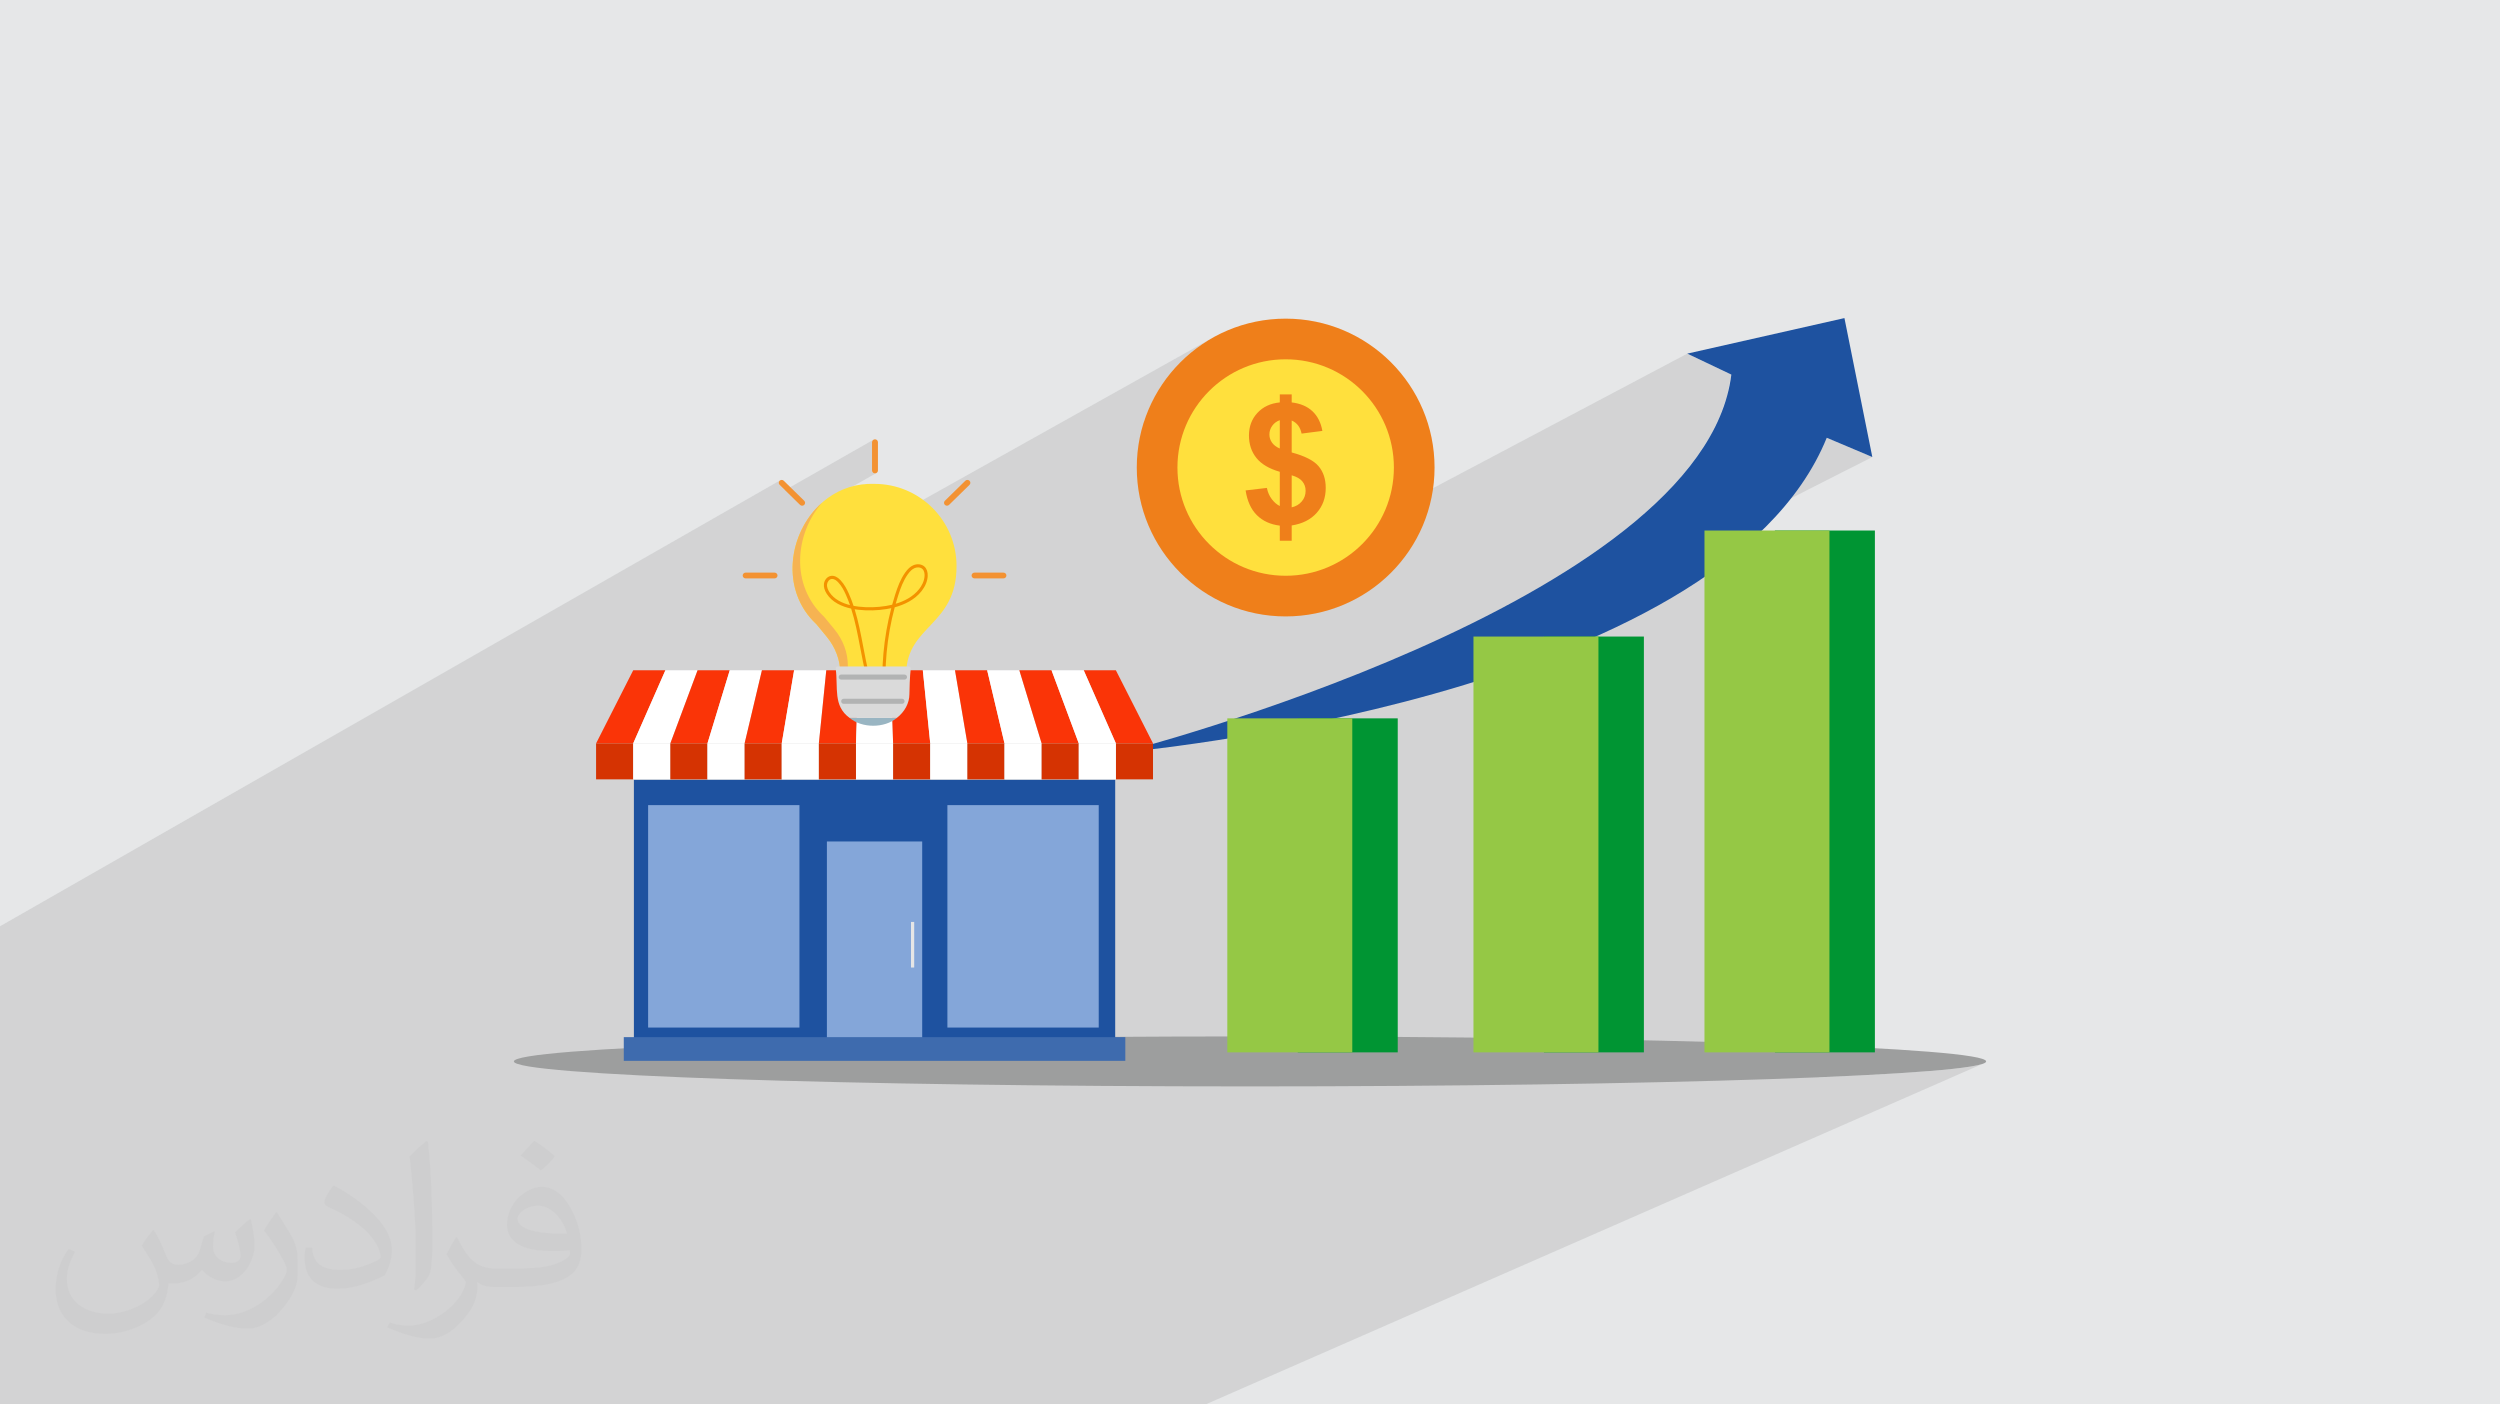
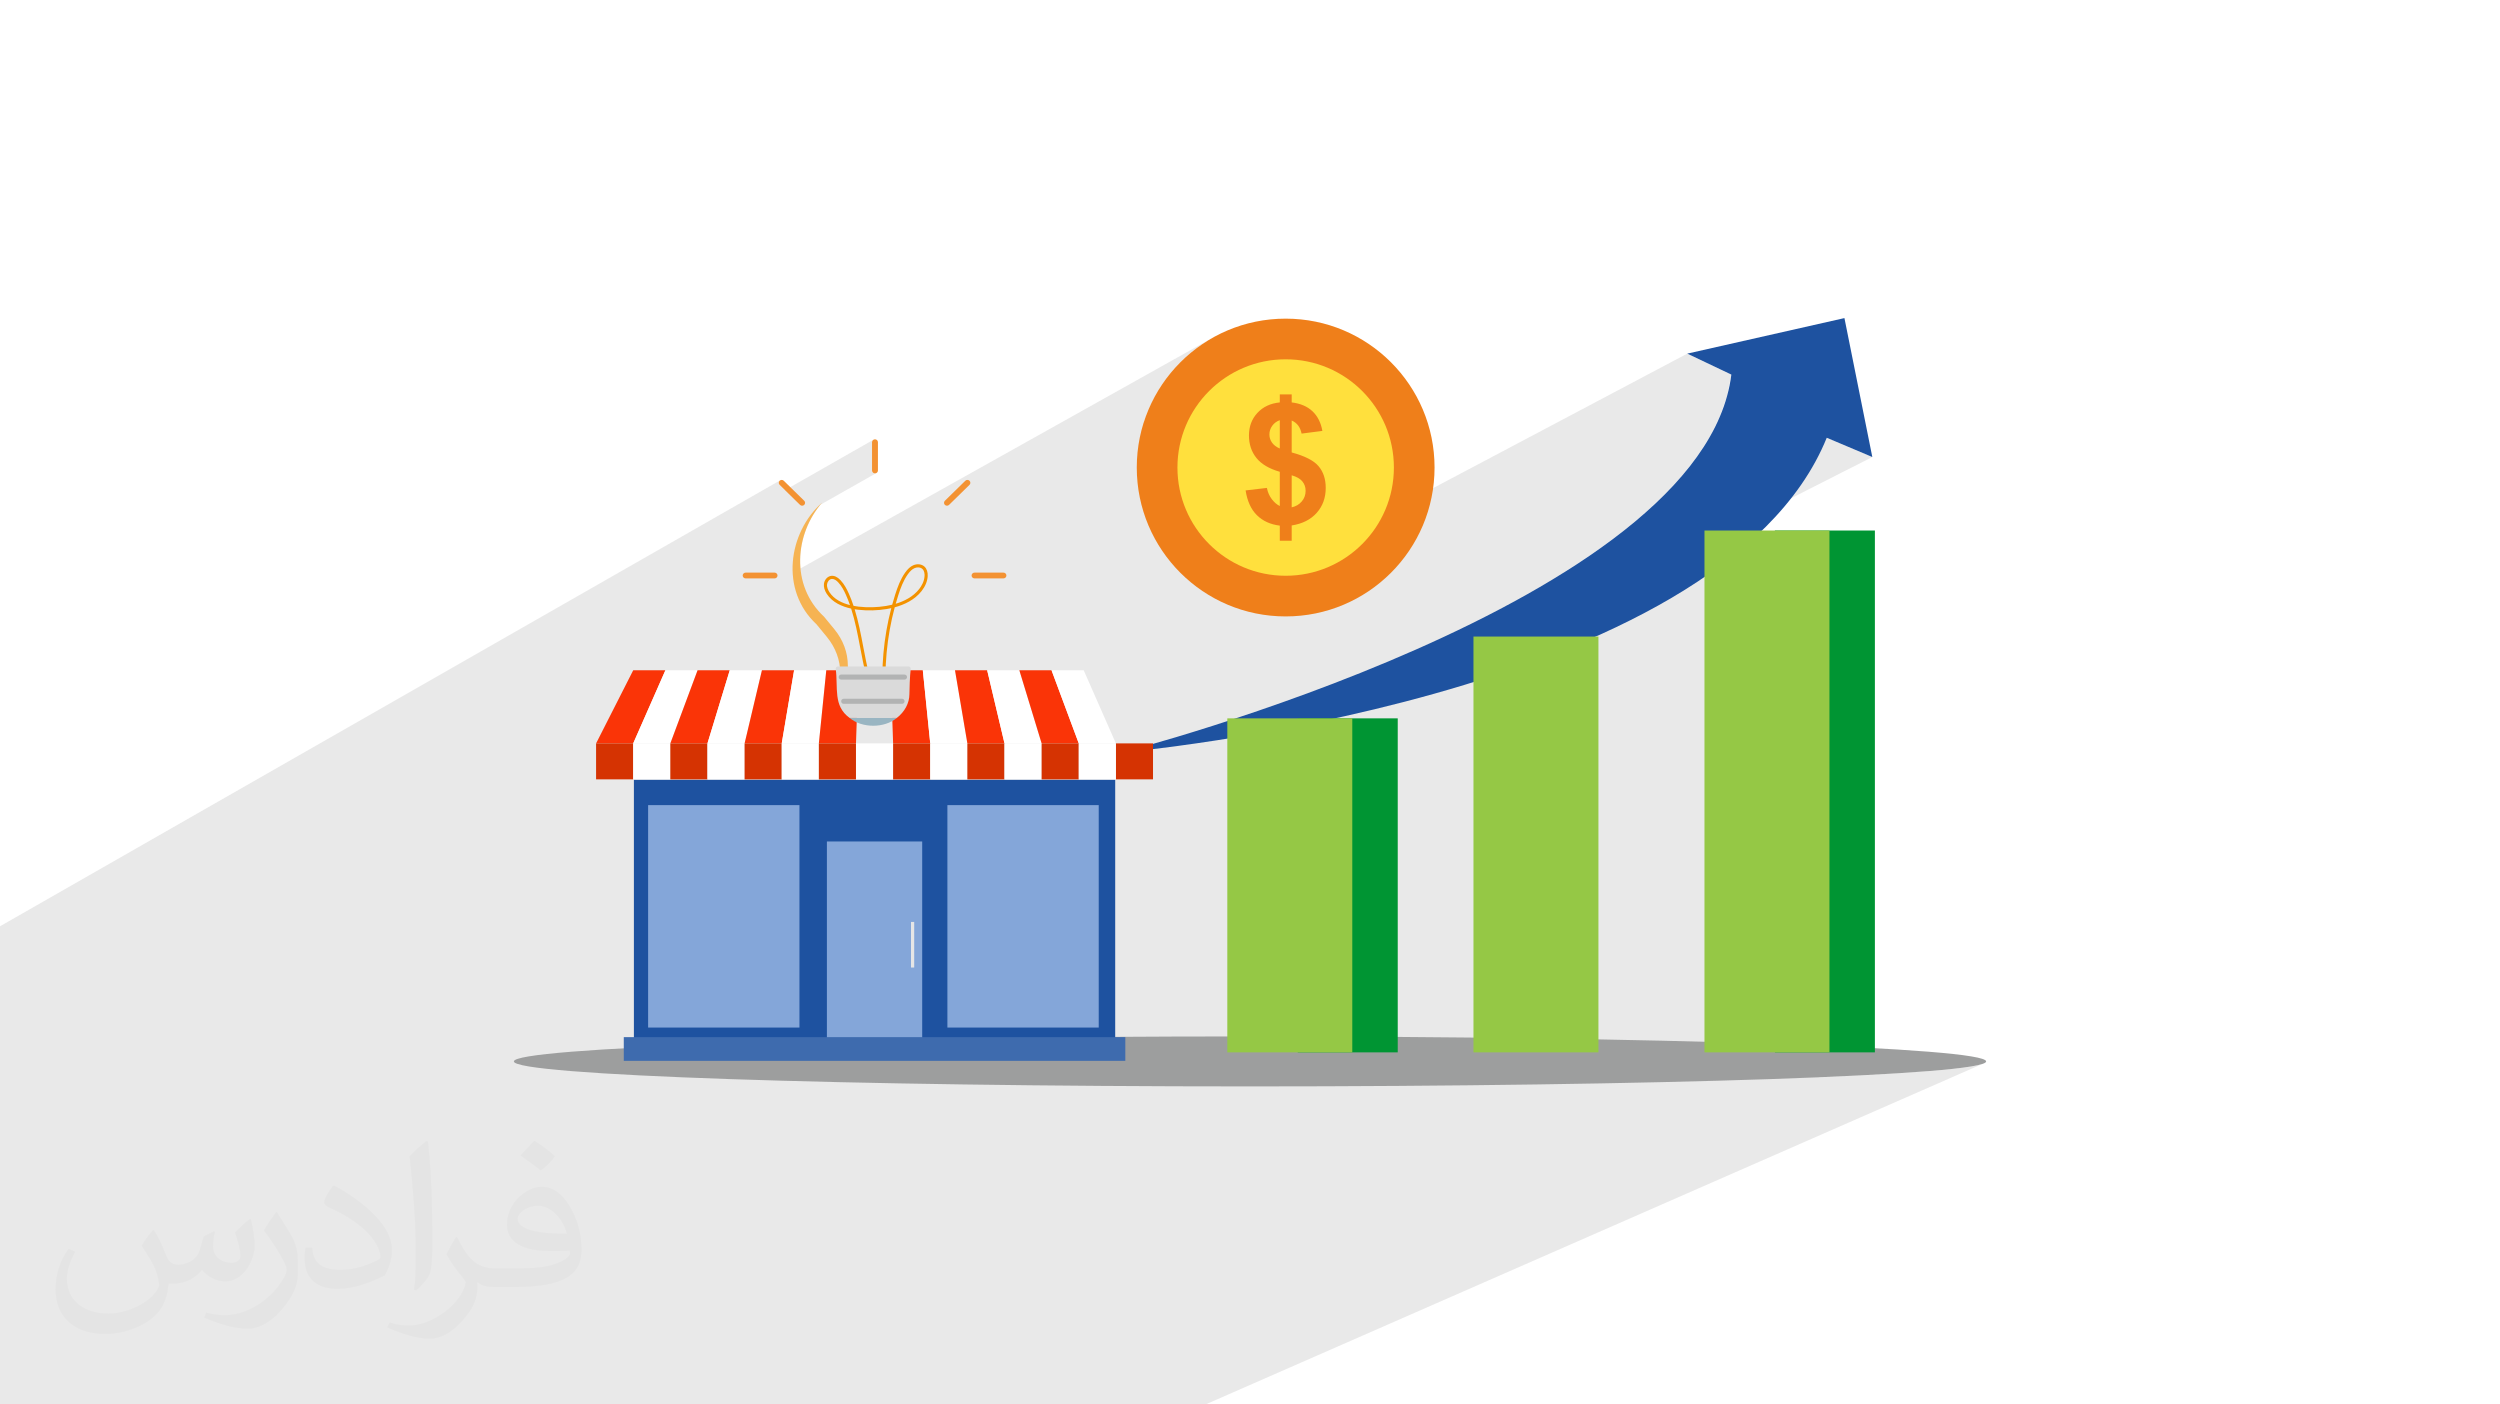
<svg xmlns="http://www.w3.org/2000/svg" xml:space="preserve" width="94.192mm" height="52.917mm" version="1.1" style="shape-rendering:geometricPrecision; text-rendering:geometricPrecision; image-rendering:optimizeQuality; fill-rule:evenodd; clip-rule:evenodd" viewBox="0 0 9404.92 5283.66">
  <defs>
    <style type="text/css">
   
    .fil20 {fill:#EF7F1A}
    .fil0 {fill:#E6E7E8}
    .fil21 {fill:#FFE03D}
    .fil4 {fill:#9D9E9E;fill-rule:nonzero}
    .fil22 {fill:#EF7F1A;fill-rule:nonzero}
    .fil5 {fill:#009533;fill-rule:nonzero}
    .fil3 {fill:#1E52A0;fill-rule:nonzero}
    .fil12 {fill:#3E6BAE;fill-rule:nonzero}
    .fil10 {fill:#84A6D9;fill-rule:nonzero}
    .fil6 {fill:#95C845;fill-rule:nonzero}
    .fil16 {fill:#99B5C2;fill-rule:nonzero}
    .fil18 {fill:#B2B3B3;fill-rule:nonzero}
    .fil9 {fill:#D53302;fill-rule:nonzero}
    .fil17 {fill:#DADADA;fill-rule:nonzero}
    .fil11 {fill:#E6E6E6;fill-rule:nonzero}
    .fil15 {fill:#F39200;fill-rule:nonzero}
    .fil19 {fill:#F39232;fill-rule:nonzero}
    .fil14 {fill:#F6B352;fill-rule:nonzero}
    .fil7 {fill:#FA3407;fill-rule:nonzero}
    .fil13 {fill:#FFE03D;fill-rule:nonzero}
    .fil8 {fill:white;fill-rule:nonzero}
    .fil2 {fill:#373435;fill-opacity:0.031}
    .fil1 {fill:#2B2A29;fill-opacity:0.102}
   
  </style>
  </defs>
  <g id="Layer_x0020_1">
-     <polygon class="fil0" points="-0,0 9404.92,0 9404.92,5283.66 -0,5283.66 " />
    <polygon class="fil1" points="-0,4824.86 -0,4799.69 -0,4783.78 -0,4773.46 -0,4765.54 -0,4718.67 -0,4707.73 -0,4689.32 -0,4680.32 -0,4652.99 -0,4641.42 -0,4626.98 -0,4624.07 -0,4617.84 -0,4597.48 -0,4586.74 -0,4579.13 -0,4574.53 -0,4568.83 -0,4567.38 -0,4548.95 -0,4519.9 -0,4519.89 -0,4513.44 -0,4510.27 -0,4510.11 -0,4507.74 -0,4507.05 -0,4485.87 -0,4470.9 -0,4466.05 -0,4465.42 -0,4452.86 -0,4452.73 -0,4452.46 -0,4438.95 -0,4427.4 -0,4426.87 -0,4426.68 -0,4425.16 -0,4425.11 -0,4422.18 -0,4418.96 -0,4413.37 -0,4412.61 -0,4407.75 -0,4407.68 -0,4395.93 -0,4394.75 -0,4393.94 -0,4392.83 -0,4384.42 -0,4376.3 -0,4375.79 -0,4370.23 -0,4348.39 -0,4346.49 -0,4345.41 -0,4336.33 -0,4318.74 -0,4318.58 -0,4318.56 -0,4315.78 -0,4311.25 -0,4300.93 -0,4300.91 -0,4291.01 -0,4277.45 -0,4277.21 -0,4264.01 -0,4258.99 -0,4253.58 -0,4246.51 -0,4241.93 -0,4235.48 -0,4234.13 -0,4233.74 -0,4231.75 -0,4230.95 -0,4230.94 -0,4225.57 -0,4218.12 -0,4209.82 -0,4209.01 -0,4202.78 -0,4181.61 -0,4176.63 -0,4166.55 -0,4160.93 -0,4160.35 -0,4158.34 -0,4152.65 -0,4140.91 -0,4139.1 -0,4131.93 -0,4128.39 -0,4127.01 -0,4126.77 -0,4122.76 -0,4121.82 -0,4118.51 -0,4106.1 -0,4105.43 -0,4098.77 -0,4098.11 -0,4093.88 -0,4090.04 -0,4072.84 -0,4064.19 -0,4055.41 -0,4045.36 -0,4043.82 -0,4041.41 -0,4037.39 -0,4036.86 -0,4034.94 -0,4034.5 -0,4032.32 -0,4024.82 -0,3976.2 -0,3974.49 -0,3959.67 -0,3958.86 -0,3927.68 -0,3920.5 -0,3917.42 -0,3914.54 -0,3905.19 -0,3889.63 -0,3881.45 -0,3867.76 -0,3852.39 -0,3839.06 -0,3838.69 -0,3823.81 -0,3809.81 -0,3808.33 -0,3752.89 -0,3737.26 -0,3731.55 -0,3645.47 -0,3643.98 -0,3641.57 -0,3635.28 -0,3628.57 -0,3615.17 -0,3606.73 -0,3533.1 -0,3527.51 -0,3498.93 -0,3484.96 -0,3484.6 2934.56,1807.17 2932.81,1808.57 2931.38,1810.28 2930.36,1812.18 2929.75,1814.19 2929.55,1816.27 2929.75,1818.36 2930.36,1820.37 2931.38,1822.27 2932.81,1823.98 2953.16,1843.91 3285.43,1654.49 3283.77,1655.81 3282.41,1657.43 3281.39,1659.28 3280.74,1661.32 3280.51,1663.52 3280.51,1770.02 3280.74,1772.22 3281.39,1774.26 3282.41,1776.11 3283.77,1777.73 3285.43,1779.06 3287.31,1780.06 3289.4,1780.69 3291.65,1780.91 3293.88,1780.69 3295.98,1780.06 3297.87,1779.06 3085.9,1899.02 3083.41,1901.99 3074.54,1913.62 3066.18,1925.65 3058.36,1938.06 3051.09,1950.79 3044.37,1963.84 3038.21,1977.16 3032.64,1990.75 3027.66,2004.55 3023.26,2018.55 3019.48,2032.73 3016.32,2047.04 3013.8,2061.48 3011.91,2076 3010.68,2090.57 3010.11,2105.17 3010.21,2119.78 3011,2134.36 3011.42,2138.41 4569.64,1266.32 4546.19,1279.8 4523.46,1294.38 4501.5,1310 4480.34,1326.62 4460.02,1344.22 4440.57,1362.78 4422.02,1382.23 4404.41,1402.55 4387.79,1423.7 4372.17,1445.67 4357.59,1468.4 4344.11,1491.85 4331.74,1516 4320.52,1540.82 4310.49,1566.25 4302.72,1589.23 4642.56,1400.84 4660.12,1391.85 4678.16,1383.7 4696.64,1376.41 4715.56,1370.01 4734.88,1364.52 4754.58,1359.97 4774.62,1356.4 4795,1353.81 4815.68,1352.23 4836.63,1351.7 4857.58,1352.23 4878.25,1353.81 4898.63,1356.4 4918.68,1359.97 4938.38,1364.52 4957.7,1370.01 4976.62,1376.41 4995.11,1383.7 5013.14,1391.85 5030.69,1400.84 5047.75,1410.64 5064.26,1421.24 5080.23,1432.59 5095.61,1444.67 5110.38,1457.47 5124.52,1470.95 5138,1485.09 5150.8,1499.86 5162.88,1515.25 5174.24,1531.2 5184.83,1547.73 5194.64,1564.77 5203.62,1582.33 5211.78,1600.37 5219.07,1618.85 5225.47,1637.77 5230.95,1657.09 5235.5,1676.79 5239.08,1696.83 5241.66,1717.21 5243.24,1737.89 5243.77,1758.84 5243.24,1779.79 5241.66,1800.46 5239.08,1820.84 5235.5,1840.89 5230.95,1860.59 5225.47,1879.9 5219.07,1898.83 5211.78,1917.32 5203.62,1935.35 5203.44,1935.71 6347.4,1330.34 6513.23,1409.2 6497.36,1489.11 6470.08,1567.2 6432.18,1643.42 6384.43,1717.73 6327.62,1790.08 6262.52,1860.42 6189.92,1928.72 6110.59,1994.9 6025.33,2058.94 5934.9,2120.79 5881.23,2154.53 6872.14,1646.85 7043.6,1719.28 6412.18,2039.92 6412.18,2129.67 6677.16,1995.79 6677.16,3958.96 6882.31,3958.96 7053.27,3958.96 6842.34,4052.71 6921.62,4049.29 6998.83,4045.61 7070.87,4041.79 7137.54,4037.86 7198.7,4033.8 7254.16,4029.64 7303.74,4025.37 7347.29,4020.99 7384.6,4016.53 7415.52,4011.99 7439.88,4007.35 7457.49,4002.65 4534.67,5283.66 4073.12,5283.66 3916.53,5283.66 3728.63,5283.66 3485.92,5283.66 3277.13,5283.66 3120.54,5283.66 2932.63,5283.66 2689.93,5283.66 2428.95,5283.66 2272.36,5283.66 2168.41,5283.66 2084.45,5283.66 1841.75,5283.66 1550.93,5283.66 1415.32,5283.66 1382.08,5283.66 1223.24,5283.66 743.4,5283.66 271.78,5283.66 198.08,5283.66 183.95,5283.66 173.1,5283.66 169.66,5283.66 103.39,5283.66 24.64,5283.66 -0,5283.66 -0,5260.17 -0,5223.74 -0,5218.12 -0,5198.45 -0,5180.1 -0,5167.75 -0,5160.18 -0,5156.03 -0,5149.23 -0,5108.84 -0,5093.65 -0,5093.64 -0,5081.93 -0,5038.65 -0,5030.71 -0,5016.04 -0,4995.21 -0,4992.42 -0,4975.76 -0,4975.75 -0,4967.52 -0,4967.23 -0,4912.31 -0,4912.09 -0,4903.2 -0,4889.77 -0,4848.32 -0,4838.61 " />
    <path class="fil2" d="M578.49 4627.69c17.95,27.21 29.6,53.36 40.96,82.43 8.45,16.91 12.93,48.09 52.57,48.09 11.61,0 28.28,-3.42 43.06,-11.61 16.63,-8.73 29.32,-21.94 35.94,-42l15.85 -53.36 38.57 -19.02 2.64 2.64c-5.27,20.09 -6.59,39.36 -6.59,54.43 0,44.63 38.57,61.56 69.22,61.56 17.95,0 34.09,-8.73 34.09,-25.11 0,-21.13 -8.98,-57.06 -20.62,-89.29 17.95,-17.95 35.94,-35.94 56.53,-50.47l3.17 1.6c8.98,38.04 14,75.56 14,100.66 0,24.57 -10.83,51.79 -19.81,69.49 -18.49,34.87 -51.25,62.62 -90.87,62.62 -30.1,0 -63.65,-15.07 -86.66,-43.06l-1.32 0c-21.66,26.96 -55.22,51.25 -108.86,51.25l-16.63 0c-2.64,35.41 -10.29,60.49 -21.94,82.95 -31.95,62.34 -126.81,106.47 -216.1,106.47 -124.17,0 -186.51,-71.59 -186.51,-166.96 0,-58.91 19.27,-113.6 48.88,-152.42l24.29 10.04c-18.49,35.41 -30.91,68.68 -30.91,101.45 0,89.29 72.66,131.83 156.4,131.83 77.68,0 173.83,-49.41 191.28,-106.72 -6.59,-62.62 -30.1,-91.93 -66.04,-148.99 10.83,-19.02 24.83,-38.04 42.28,-58.38l3.17 0 0 0 0 0 -0.02 -0.09zm1432.13 -336.04c26.15,16.39 51.79,35.66 76.87,57.85 -14,19.81 -31.45,37.79 -53.11,53.64 -25.11,-20.34 -50.19,-37.79 -75.84,-56.27 17.42,-19.55 34.62,-38.29 52.04,-55.22l0 0 0 0 0 0 0 0 0 0 0.03 0zm13.47 244.11c-42.28,0 -76.87,27.75 -76.87,48.34 0,44.13 84.53,57.85 185.72,57.31 -12.68,-51.79 -57.06,-105.68 -108.86,-105.68l0.01 0.03zm-94.86 236.19c54.96,0 103.04,-1.6 139.74,-10.83 40.96,-10.29 75.56,-30.91 75.56,-45.17 0,-3.7 0,-8.19 -1.32,-11.89 -22.98,2.11 -49.41,2.11 -72.38,2.11 -74.49,0 -131.55,-16.91 -154.02,-58.66 -5.55,-11.61 -9.51,-24.57 -9.51,-39.36 0,-40.43 17.42,-79.79 48.09,-107 25.61,-22.45 53.89,-36.44 82.67,-36.44 52.04,0 93.51,41.75 122.57,107.54 15.85,35.94 26.68,77.4 26.68,129.72 0,34.87 -9.51,64.19 -31.17,85.85 -40.43,39.11 -114.92,53.89 -229.04,53.89l-51.79 0 0 0 -13.47 0c-28.28,0 -48.62,-5.02 -64.72,-17.42l-2.64 0c0.79,6.59 1.32,12.93 1.32,19.02 0,25.61 -8.45,58.38 -25.61,84.53 -50.72,75.3 -105.68,108.04 -153.24,108.04 -48.09,0 -107,-18.49 -160.11,-42.54l9.51 -18.49c17.17,7.13 40.96,11.89 73.7,11.89 85.85,0 198.66,-82.43 212.66,-163 -3.17,-6.59 -8.98,-15.32 -17.17,-24.57 -25.11,-29.85 -40.96,-54.68 -55.75,-80.83 12.68,-25.11 24.29,-45.17 35.13,-63.4l4.49 -0.53c36.72,74.77 69.99,117.55 144.23,117.55l11.61 0 0 0 53.89 0 0 0 0 0 0 0 0 0 0 0 0.09 0.01zm-371.98 79c6.34,-34.34 6.87,-72.91 6.87,-108.86l0 -53.36c0,-99.6 -12.68,-244.36 -22.98,-338.68 17.95,-19.27 43.06,-42 62.87,-57.31l5.81 1.6c13.47,118.62 16.63,256 16.63,383.06 0,33.3 -1.32,65.79 -4.49,89.55 -1.85,30.1 -19.27,52.83 -56.53,87.7l-8.19 -3.7zm-382.8 -157.19c1.85,46.77 24.83,83.49 105.15,83.49 49.93,0 92.19,-12.93 138.96,-35.13 8.45,-3.7 12.93,-8.73 12.93,-12.93 0,-29.32 -22.45,-68.15 -60.23,-103.55 -36.72,-33.3 -85.34,-62.62 -130.76,-82.18 -15.6,-6.59 -20.62,-13.47 -20.62,-20.09 0,-13.47 17.95,-41.75 32.77,-62.09l5.02 -0.53c52.04,27.21 110.17,67.64 153.24,112.53 39.11,41.47 63.4,83.49 63.4,129.19 0,33.81 -10.29,65.51 -26.96,95.11 -57.06,28.79 -117.83,50.72 -178.06,50.72 -73.17,0 -123.1,-34.34 -123.1,-114.92 0,-8.73 0,-22.19 3.17,-39.64l25.11 0 0 0 0 0 0 0 0 0 0 0 -0.02 0zm-132.37 -132.9l45.45 73.45c16.63,27.21 32.23,56.81 32.23,103.55l0 59.7c0,48.34 -30.91,100.13 -80.83,151.38 -39.11,34.62 -73.7,49.41 -105.68,49.41 -47.55,0 -101.98,-14.79 -164.85,-41.75l7.13 -18.49c19.81,5.27 42.79,9.77 71.06,9.77 90.36,-0.53 182.8,-66.57 225.08,-147.15 5.02,-9.26 6.87,-17.95 6.87,-24.04 0,-9.26 -5.02,-19.55 -8.98,-28.79 -22.98,-43.31 -48.62,-82.95 -76.87,-119.68 14.79,-23.25 29.6,-45.7 45.7,-67.9l3.7 0.53 0 0 0 0 0 0 0 0 0 0 -0.02 0.01z" />
    <g id="_3091622745392">
      <path class="fil3" d="M6872.14 1646.85c-401.31,988.84 -2650.62,1183.76 -2650.62,1183.76 0,0 2186.09,-559.51 2291.71,-1421.41l-165.83 -78.86 591.29 -133.73 104.9 522.67 -171.46 -72.43z" />
      <path class="fil4" d="M7471.79 3993.03c0,51.93 -1239.86,94.03 -2769.33,94.03 -1529.45,0 -2769.33,-42.1 -2769.33,-94.03 0,-51.93 1239.87,-94.03 2769.33,-94.03 1529.46,0 2769.33,42.1 2769.33,94.03z" />
      <polygon class="fil5" points="5258.21,3958.96 4882.1,3958.96 4882.1,2702.42 5258.21,2702.42 " />
      <polygon class="fil6" points="5087.25,3958.96 4617.12,3958.96 4617.12,2702.42 5087.25,2702.42 " />
-       <polygon class="fil5" points="6184.23,3958.96 5808.12,3958.96 5808.12,2394.68 6184.23,2394.68 " />
      <polygon class="fil6" points="6013.27,3958.96 5543.14,3958.96 5543.14,2394.68 6013.27,2394.68 " />
      <polygon class="fil5" points="7053.27,3958.96 6677.16,3958.96 6677.16,1995.79 7053.27,1995.79 " />
      <polygon class="fil6" points="6882.31,3958.96 6412.18,3958.96 6412.18,1995.79 6882.31,1995.79 " />
      <polygon class="fil3" points="4195.35,3937.75 2384.71,3937.75 2384.71,2933.52 4195.35,2933.52 " />
      <polygon class="fil7" points="2382.12,2796.59 2242.45,2796.59 2382.12,2521.59 2503.18,2521.59 " />
      <polygon class="fil8" points="2521.8,2796.59 2382.12,2796.59 2503.18,2521.59 2624.24,2521.59 " />
      <polygon class="fil7" points="2661.48,2796.59 2521.8,2796.59 2624.23,2521.59 2745.28,2521.59 " />
      <polygon class="fil8" points="2801.16,2796.59 2661.48,2796.59 2745.28,2521.59 2866.34,2521.59 " />
      <polygon class="fil7" points="2940.84,2796.59 2801.16,2796.59 2866.34,2521.59 2987.4,2521.59 " />
      <polygon class="fil8" points="3080.52,2796.59 2940.84,2796.59 2987.4,2521.59 3108.44,2521.59 " />
      <polygon class="fil7" points="3220.19,2796.59 3080.52,2796.59 3108.44,2521.59 3229.5,2521.59 " />
-       <polygon class="fil8" points="3359.86,2796.59 3220.19,2796.59 3229.5,2521.59 3350.56,2521.59 " />
      <polygon class="fil7" points="3499.54,2796.59 3359.86,2796.59 3350.56,2521.59 3471.61,2521.59 " />
      <polygon class="fil8" points="3639.22,2796.59 3499.54,2796.59 3471.61,2521.59 3592.66,2521.59 " />
      <polygon class="fil7" points="3778.9,2796.59 3639.22,2796.59 3592.66,2521.59 3713.72,2521.59 " />
      <polygon class="fil8" points="3918.58,2796.59 3778.9,2796.59 3713.72,2521.59 3834.77,2521.59 " />
      <polygon class="fil7" points="4058.26,2796.59 3918.58,2796.59 3834.76,2521.59 3955.83,2521.59 " />
-       <polygon class="fil7" points="4337.6,2796.59 4197.92,2796.59 4076.88,2521.59 4197.92,2521.59 " />
      <polygon class="fil8" points="4197.93,2796.59 4058.26,2796.59 3955.82,2521.59 4076.88,2521.59 " />
      <polygon class="fil9" points="2382.12,2931.9 2242.45,2931.9 2242.45,2796.59 2382.12,2796.59 " />
      <polygon class="fil8" points="2521.8,2931.9 2382.12,2931.9 2382.12,2796.59 2521.8,2796.59 " />
      <polygon class="fil9" points="2661.48,2931.9 2521.8,2931.9 2521.8,2796.59 2661.48,2796.59 " />
      <polygon class="fil8" points="2801.16,2931.9 2661.48,2931.9 2661.48,2796.59 2801.16,2796.59 " />
      <polygon class="fil9" points="2940.84,2931.9 2801.16,2931.9 2801.16,2796.59 2940.84,2796.59 " />
      <polygon class="fil8" points="3080.52,2931.9 2940.84,2931.9 2940.84,2796.59 3080.52,2796.59 " />
      <polygon class="fil9" points="3220.18,2931.9 3080.52,2931.9 3080.52,2796.59 3220.18,2796.59 " />
      <polygon class="fil8" points="3359.86,2931.9 3220.18,2931.9 3220.18,2796.59 3359.86,2796.59 " />
      <polygon class="fil9" points="3499.54,2931.9 3359.86,2931.9 3359.86,2796.59 3499.54,2796.59 " />
      <polygon class="fil8" points="3639.22,2931.9 3499.54,2931.9 3499.54,2796.59 3639.22,2796.59 " />
      <polygon class="fil9" points="3778.9,2931.9 3639.22,2931.9 3639.22,2796.59 3778.9,2796.59 " />
      <polygon class="fil8" points="3918.57,2931.9 3778.9,2931.9 3778.9,2796.59 3918.57,2796.59 " />
      <polygon class="fil9" points="4058.26,2931.9 3918.58,2931.9 3918.58,2796.59 4058.26,2796.59 " />
      <polygon class="fil9" points="4337.6,2931.9 4197.92,2931.9 4197.92,2796.59 4337.6,2796.59 " />
      <polygon class="fil8" points="4197.93,2931.9 4058.26,2931.9 4058.26,2796.59 4197.93,2796.59 " />
      <polygon class="fil10" points="3469.29,3933.53 3110.77,3933.53 3110.77,3165.59 3469.29,3165.59 " />
      <polygon class="fil11" points="3439.2,3639.79 3427.11,3639.79 3427.11,3468.34 3439.2,3468.34 " />
      <polygon class="fil10" points="3007.5,3865.63 2438.23,3865.63 2438.23,3028.83 3007.5,3028.83 " />
      <polygon class="fil10" points="4133.37,3865.63 3564.1,3865.63 3564.1,3028.83 4133.37,3028.83 " />
      <polygon class="fil12" points="4233.42,3990.86 2346.63,3990.86 2346.63,3901.68 4233.42,3901.68 " />
-       <path class="fil13" d="M3598.47 2129.34c0,-170.68 -138.36,-309.04 -309.04,-309.04 -269.63,-9.46 -412.33,348.21 -217.83,528.24 -0.01,0 38.69,47.02 38.69,47.02 33.06,40.16 50.77,87.87 50.77,136.72 0,57.67 55.51,104.41 123.98,104.41 68.48,0 123.98,-46.74 123.98,-104.41 3.51,-180.71 190.13,-178.56 189.44,-402.94z" />
+       <path class="fil13" d="M3598.47 2129.34z" />
      <path class="fil14" d="M3189.55 2503.8c0,-48.87 -17.72,-96.57 -50.77,-136.73 0,0 -38.7,-47.02 -38.69,-47.01 -127.39,-117.91 -110.12,-312.02 -7.29,-429.28 -127.24,111.74 -159.57,329.69 -21.2,457.76 -0.01,0 38.69,47.02 38.69,47.02 33.06,40.16 50.77,87.87 50.77,136.72 0,57.67 55.51,104.41 123.98,104.41 46,0 86.13,-21.12 107.53,-52.45 -21.46,14.97 -49.01,23.97 -79.04,23.97 -68.48,0 -123.98,-46.75 -123.98,-104.41z" />
      <path class="fil15" d="M3453.54 2134.56c-4.34,0 -8.88,0.92 -13.14,2.81 -8.87,3.93 -16.97,11.37 -25.51,23.42 -17.01,24.01 -27.36,52.47 -36.01,79.65 -3.25,10.22 -6.34,20.53 -9.27,30.88 31.63,-9.45 65.32,-26.04 88.2,-55.23 8.7,-11.09 19.29,-28.69 20.36,-49.5 0.35,-6.67 -0.27,-18.97 -8.26,-26.32 -4.1,-3.77 -10.04,-5.72 -16.38,-5.72zm-322.97 43.37c-0.72,0 -1.44,0.05 -2.16,0.14 -9.29,1.22 -15.94,10.94 -17.01,19.65 -1.4,11.3 3.95,22.43 8.69,29.76 17.54,27.19 48.02,41.46 77.5,48.84 -4.51,-12.97 -9.5,-25.76 -15.09,-38.28 -6.92,-15.52 -15.83,-33.32 -29.43,-47.61 -5.56,-5.84 -13.81,-12.5 -22.51,-12.5zm197.7 456.67c-3.05,0 -5.63,-2.36 -5.87,-5.45 -8.92,-113.61 1.61,-230.55 30.48,-341.3 -6.09,1.36 -12,2.48 -17.63,3.39 -35.08,5.73 -70.76,6.63 -106.09,2.67 -4.51,-0.51 -9.2,-1.14 -14,-1.93 14.3,46.21 23.39,94.05 32.27,140.79 6.75,35.52 13.73,72.24 22.88,107.59 0.82,3.16 -1.08,6.38 -4.23,7.2 -3.16,0.82 -6.39,-1.08 -7.21,-4.24 -9.25,-35.72 -16.26,-72.64 -23.05,-108.34 -9.2,-48.42 -18.62,-98.04 -33.84,-145.49 -33.97,-7.39 -70.83,-23.04 -91.82,-55.6 -8.32,-12.88 -11.93,-25.88 -10.48,-37.61 1.92,-15.53 13.35,-28.11 27.2,-29.91 11.38,-1.5 23.41,4 34.76,15.93 14.93,15.69 24.76,35.47 31.67,50.94 6.71,15.05 12.57,30.43 17.77,46.04 6.69,1.26 13.22,2.2 19.4,2.89 34.25,3.84 68.86,2.98 102.86,-2.58 7.26,-1.19 15,-2.71 23.01,-4.67 3.51,-12.77 7.28,-25.46 11.28,-38.05 8.93,-28.08 19.66,-57.56 37.61,-82.89 9.83,-13.86 19.47,-22.57 30.37,-27.4 14.88,-6.59 31.86,-4.56 42.29,5.02 8.57,7.88 12.86,20.53 12.07,35.64 -0.97,18.91 -8.88,38.33 -22.87,56.17 -26.41,33.69 -65.7,51.66 -101.16,61.25 -29.78,111.31 -40.76,229.15 -31.77,343.58 0.25,3.26 -2.18,6.1 -5.44,6.35 -0.15,0.02 -0.31,0.03 -0.47,0.03z" />
      <path class="fil16" d="M3373.9 2700.72l-177.72 0c46.74,39.35 130.99,39.35 177.72,0z" />
      <path class="fil17" d="M3421.18 2611.01c0,-15.67 1.67,-69.27 4.92,-94.57 0.64,-4.95 -3.24,-9.33 -8.23,-9.33l-265.66 0c-5,0 -8.87,4.37 -8.23,9.33 9.41,70.69 -10.68,139.05 52.19,184.28l177.73 0c28.94,-22.4 47.27,-55.01 47.27,-89.71z" />
      <path class="fil18" d="M3402.66 2556.65l-238.11 0c-5.23,0 -9.51,-4.27 -9.51,-9.51 0,-5.22 4.27,-9.5 9.51,-9.5l238.11 0c5.23,0 9.52,4.27 9.52,9.5 0,5.23 -4.28,9.51 -9.52,9.51z" />
      <path class="fil18" d="M3393.69 2647.7l-220 0c-5.03,0 -9.15,-4.12 -9.15,-9.16l0 -0.71c0,-5.03 4.11,-9.15 9.15,-9.15l220 0c5.03,0 9.15,4.11 9.15,9.15l0 0.71c0,5.03 -4.11,9.16 -9.15,9.16z" />
      <path class="fil19" d="M3291.65 1780.91c-6.15,0 -11.13,-4.87 -11.13,-10.89l0 -106.5c0,-6.02 4.98,-10.89 11.13,-10.89 6.14,0 11.12,4.87 11.12,10.89l0 106.5c0,6.02 -4.98,10.89 -11.12,10.89z" />
      <path class="fil19" d="M3655.06 2165.05c0,-6.01 4.98,-10.89 11.13,-10.89l108.77 0c6.14,0 11.12,4.88 11.12,10.89 0,6.02 -4.98,10.9 -11.12,10.9l-108.77 0c-6.15,0 -11.13,-4.88 -11.13,-10.9z" />
      <path class="fil19" d="M3554.6 1899.28c-4.34,-4.25 -4.34,-11.15 0,-15.41l76.91 -75.31c4.34,-4.25 11.38,-4.25 15.74,0 4.34,4.25 4.34,11.15 0,15.41l-76.91 75.31c-4.34,4.25 -11.39,4.25 -15.74,0z" />
      <path class="fil19" d="M2924.99 2165.05c0,-6.01 -4.98,-10.89 -11.12,-10.89l-108.77 0c-6.15,0 -11.12,4.88 -11.12,10.89 0,6.02 4.97,10.9 11.12,10.9l108.77 0c6.14,0 11.12,-4.88 11.12,-10.9z" />
      <path class="fil19" d="M3025.45 1899.28c4.34,-4.25 4.34,-11.15 0,-15.41l-76.9 -75.31c-4.35,-4.25 -11.39,-4.25 -15.74,0 -4.34,4.25 -4.34,11.15 0,15.41l76.9 75.31c4.34,4.25 11.39,4.25 15.74,0z" />
      <g>
        <circle class="fil20" cx="4836.63" cy="1758.84" r="560.12" />
        <circle class="fil21" cx="4836.63" cy="1758.84" r="407.14" />
        <path class="fil22" d="M4814.56 1903.56l0 -128.75c-40.04,-11.45 -69.36,-28.8 -87.97,-52.02 -18.7,-23.33 -28.06,-51.5 -28.06,-84.71 0,-33.63 10.61,-61.91 31.74,-84.71 21.12,-22.91 49.19,-36.05 84.28,-39.51l0 -30.27 44.77 0 0 30.27c32.79,3.88 58.85,15.03 78.3,33.42 19.34,18.39 31.74,42.98 37.09,73.78l-78.19 10.08c-4.83,-24.17 -17.23,-40.57 -37.2,-49.19l0 120.13c49.51,13.24 83.23,30.58 101.11,51.71 17.97,21.23 26.9,48.45 26.9,81.66 0,37.1 -11.24,68.32 -33.84,93.75 -22.6,25.44 -53.92,41.2 -94.17,47.51l0 57.38 -44.77 0 0 -56.75c-35.32,-4.31 -64,-17.34 -86.18,-39.31 -22.18,-21.96 -36.26,-53.07 -42.46,-93.11l80.08 -9.47c3.27,16.4 9.47,30.48 18.5,42.36 9.04,11.88 19.02,20.39 30.05,25.75zm0 -322.86c-12.08,4.31 -21.55,11.35 -28.59,21.23 -7.04,9.89 -10.5,20.71 -10.5,32.58 0,10.82 3.15,20.92 9.56,30.27 6.41,9.25 16.3,16.81 29.54,22.49l0 -106.57zm44.77 327.9c15.45,-3.36 28.06,-10.71 37.73,-22.07 9.78,-11.35 14.61,-24.7 14.61,-40.15 0,-13.66 -4.1,-25.54 -12.3,-35.42 -8.09,-9.98 -21.44,-17.55 -40.04,-22.92l0 120.55z" />
      </g>
    </g>
  </g>
</svg>